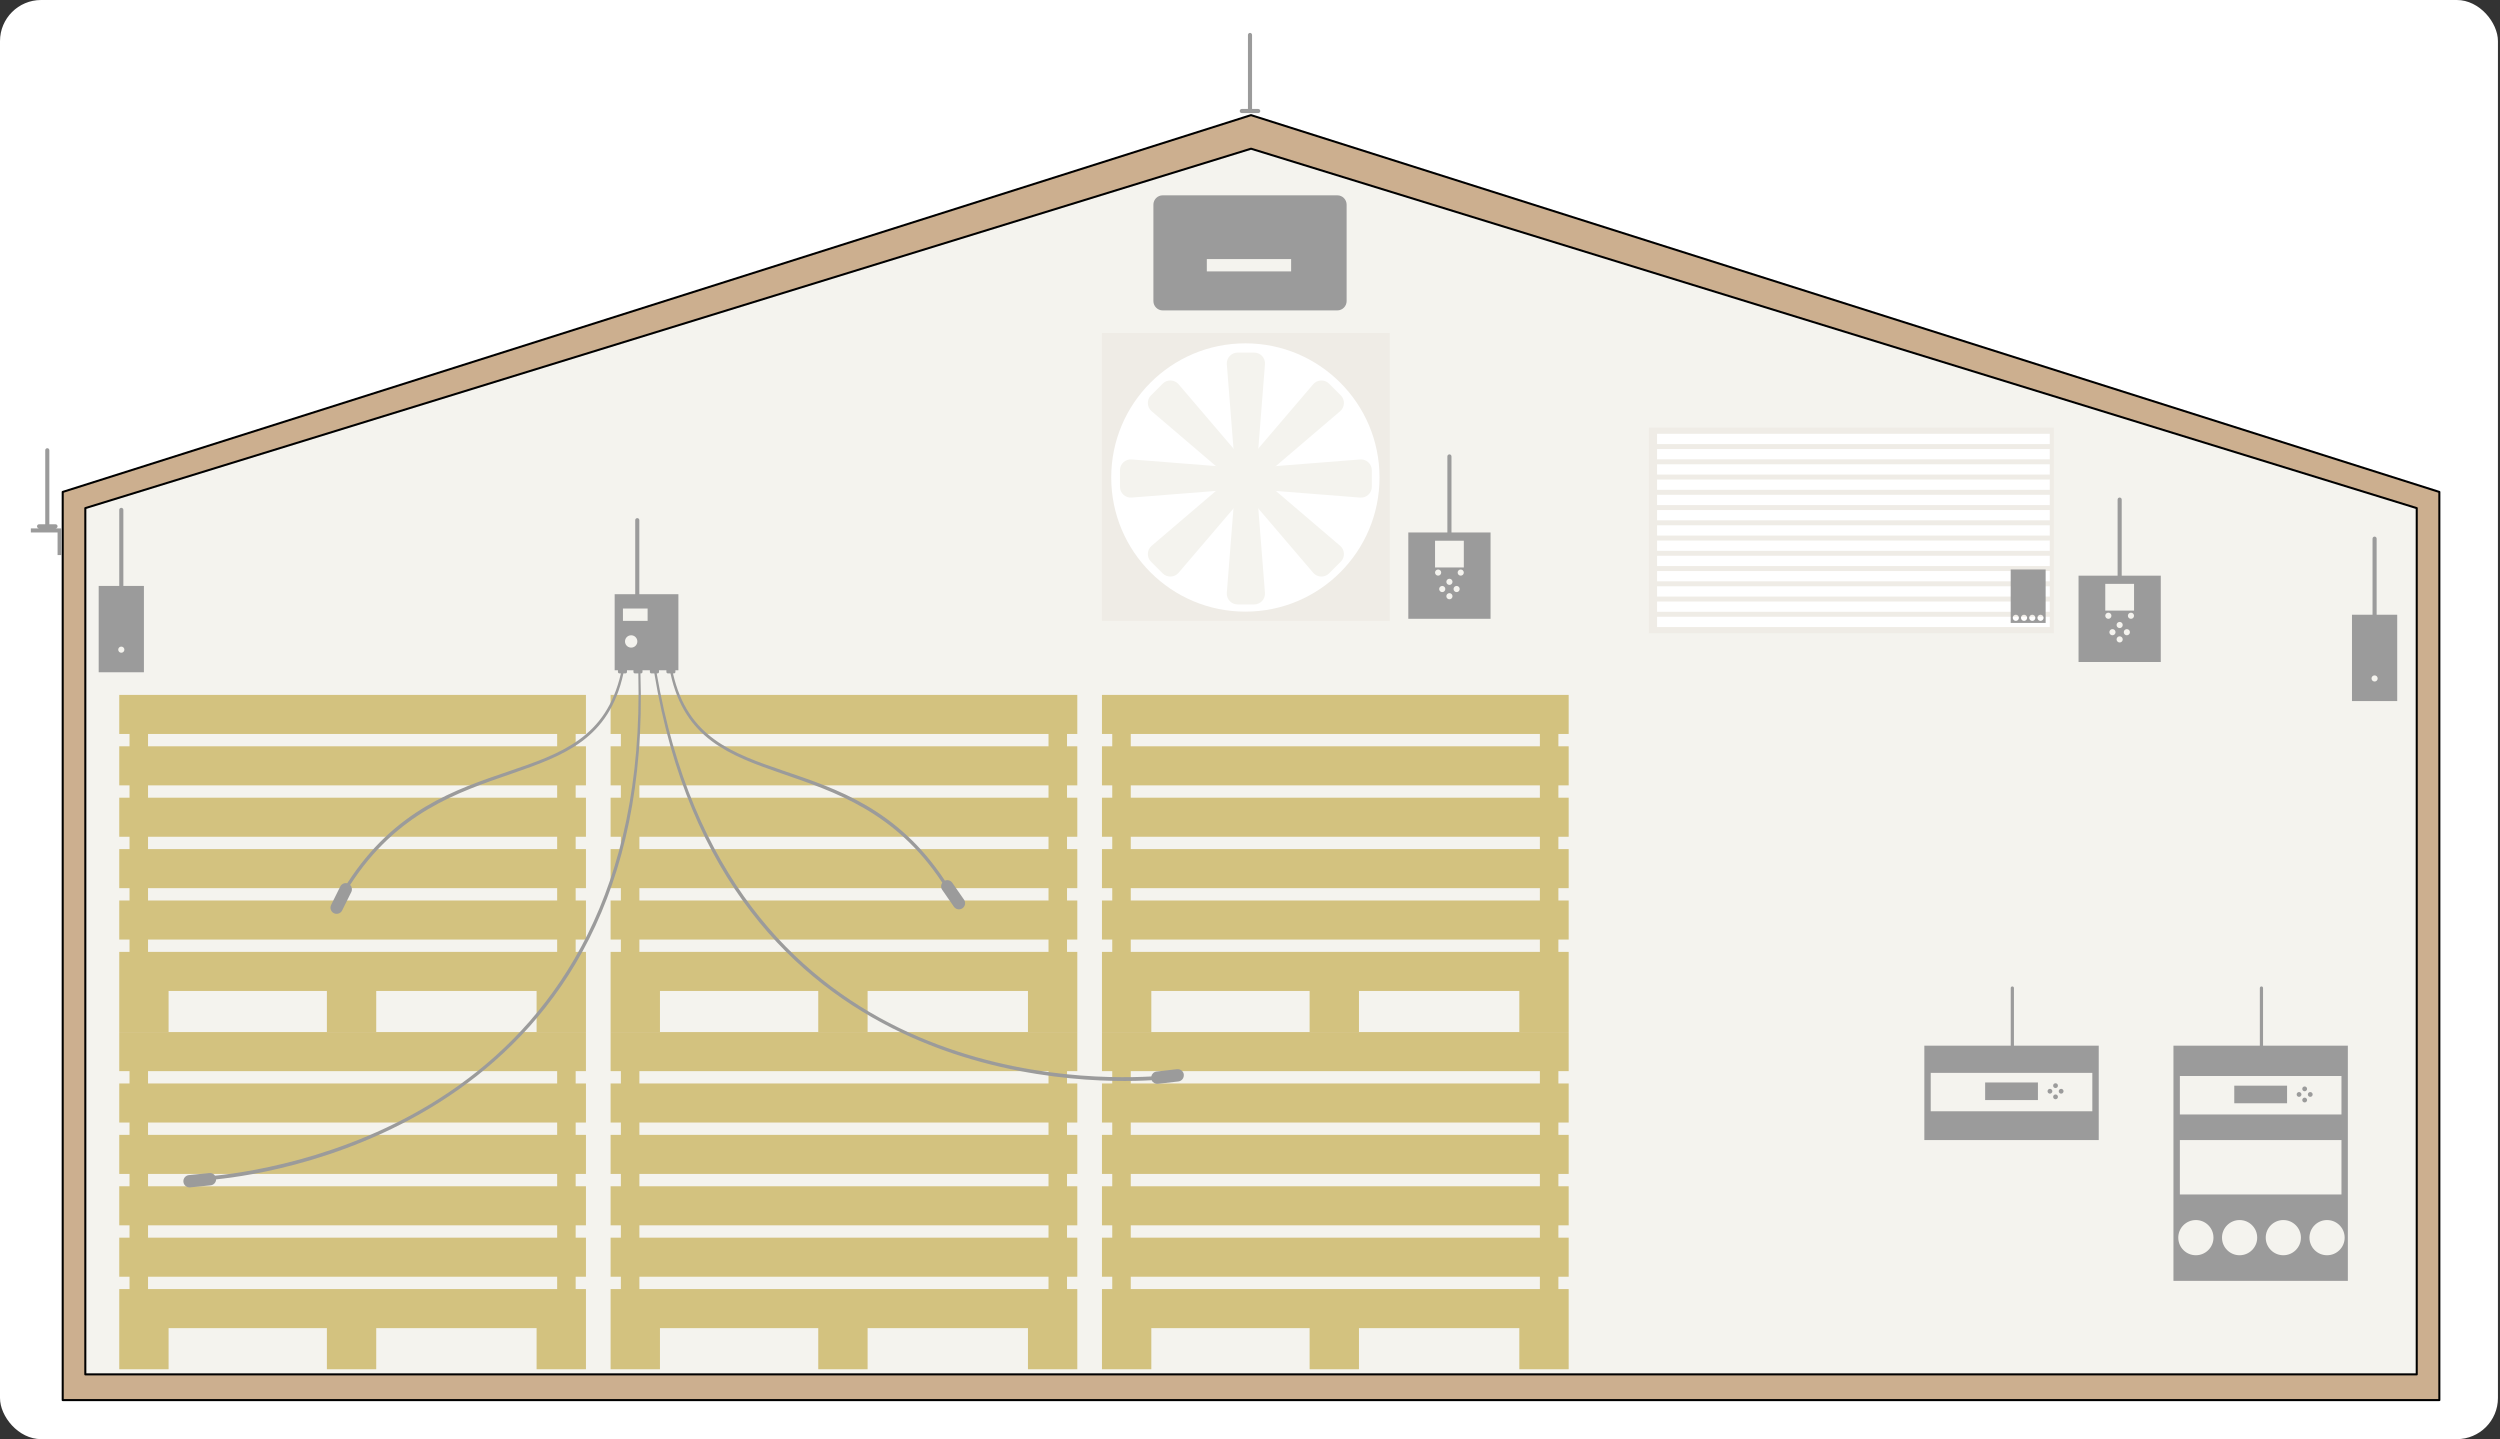
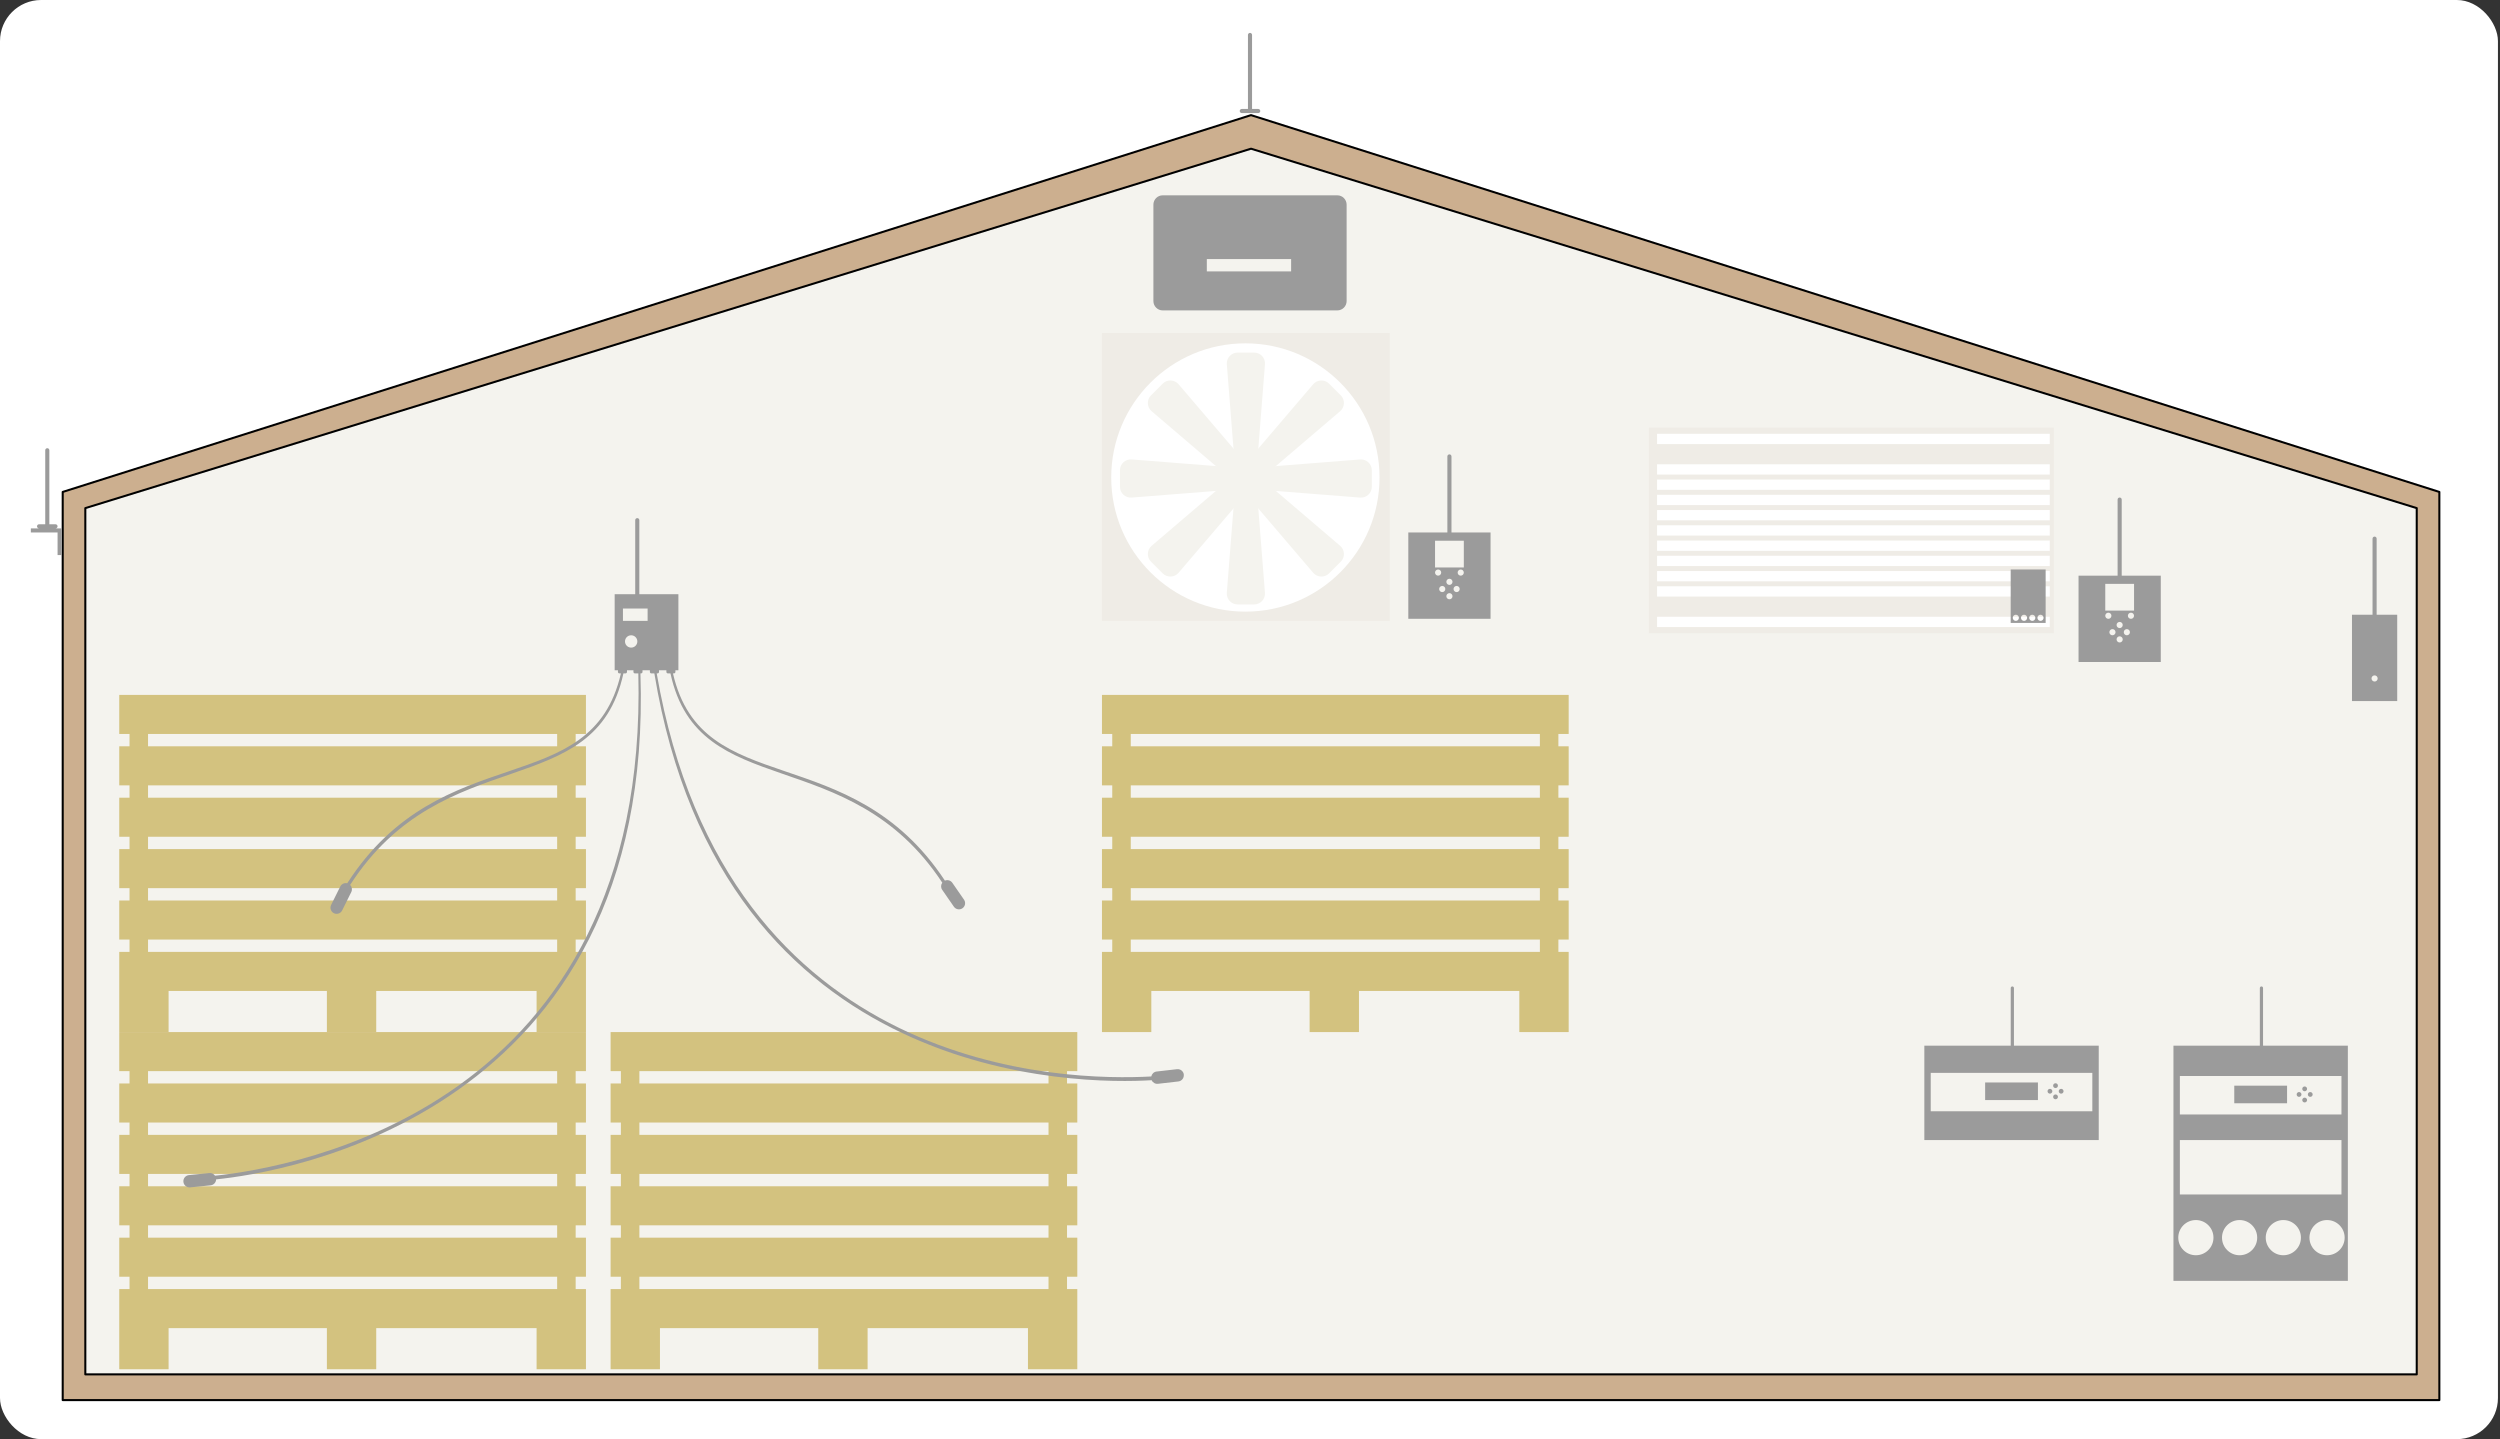
<svg xmlns="http://www.w3.org/2000/svg" viewBox="0 0 1216 700">
  <rect x="0" y="0" width="1216" height="700" fill="#333333" stroke="none" />
  <defs>
    <style>
      .cls-1, .cls-2 {
        fill: #f4f3ee;
      }

      .cls-1, .cls-3 {
        stroke: #000;
        stroke-linecap: round;
        stroke-linejoin: round;
      }

      .cls-4 {
        fill: #9b9b9b;
      }

      .cls-5 {
        fill: #fff;
      }

      .cls-6 {
        fill: #d3c27f;
      }

      .cls-3 {
        fill: #ccaf8f;
      }

      .cls-7 {
        fill: #efece6;
      }
    </style>
  </defs>
  <g id="BG">
    <g id="BG-2" data-name="BG">
      <rect class="cls-5" x="0" width="1215" height="700" rx="20" ry="20" />
    </g>
  </g>
  <g id="Barn">
    <polygon class="cls-3" points="30.5 681 1186.5 681 1186.5 239.28 608.49 56 30.5 239.28 30.5 681" />
    <polygon class="cls-1" points="41.5 668.5 1175.5 668.5 1175.5 247.15 608.5 72.33 41.5 247.15 41.5 668.5" />
    <g id="Extraction_Fan" data-name="Extraction Fan">
      <rect class="cls-7" x="536" y="162" width="140" height="140" />
      <circle class="cls-5" cx="605.75" cy="232.25" r="65.25" />
      <circle class="cls-2" cx="606" cy="232" r="10" />
      <path class="cls-2" d="M611.25,237.3l4.02,51.02c.24,3.06-2.18,5.68-5.25,5.68h-8.05c-3.07,0-5.49-2.62-5.25-5.68l4.02-51.02c.51-6.47,9.98-6.47,10.49,0Z" />
      <path class="cls-2" d="M600.75,228.2l-4.02-51.02c-.24-3.06,2.18-5.68,5.25-5.68h8.05c3.07,0,5.49,2.62,5.25,5.68l-4.02,51.02c-.51,6.47-9.98,6.47-10.49,0Z" />
      <path class="cls-2" d="M610.55,227.5l51.02-4.02c3.06-.24,5.68,2.18,5.68,5.25v8.05c0,3.07-2.62,5.49-5.68,5.25l-51.02-4.02c-6.47-.51-6.47-9.98,0-10.49Z" />
      <path class="cls-2" d="M601.45,238l-51.02,4.02c-3.06.24-5.68-2.18-5.68-5.25v-8.05c0-3.07,2.62-5.49,5.68-5.25l51.02,4.02c6.47.51,6.47,9.98,0,10.49Z" />
      <path class="cls-2" d="M605.51,225.82l33.23-38.92c1.99-2.33,5.55-2.47,7.72-.3l5.69,5.69c2.17,2.17,2.03,5.73-.3,7.72l-38.92,33.23c-4.93,4.21-11.63-2.49-7.42-7.42Z" />
      <path class="cls-2" d="M606.49,239.68l-33.23,38.92c-1.99,2.33-5.55,2.47-7.72.3l-5.69-5.69c-2.17-2.17-2.03-5.73.3-7.72l38.92-33.23c4.93-4.21,11.63,2.49,7.42,7.42Z" />
      <path class="cls-2" d="M612.93,232.26l38.92,33.23c2.33,1.99,2.47,5.55.3,7.72l-5.69,5.69c-2.17,2.17-5.73,2.03-7.72-.3l-33.23-38.92c-4.21-4.93,2.49-11.63,7.42-7.42Z" />
      <path class="cls-2" d="M599.07,233.24l-38.92-33.23c-2.33-1.99-2.47-5.55-.3-7.72l5.69-5.69c2.17-2.17,5.73-2.03,7.72.3l33.23,38.92c4.21,4.93-2.49,11.63-7.42,7.42Z" />
    </g>
    <g id="Louvre">
      <rect class="cls-7" x="802" y="208" width="197" height="100" />
      <rect class="cls-5" x="806" y="211" width="191" height="5" />
-       <rect class="cls-5" x="806" y="218.42" width="191" height="5" />
      <rect class="cls-5" x="806" y="225.83" width="191" height="5" />
      <rect class="cls-5" x="806" y="233.25" width="191" height="5" />
      <rect class="cls-5" x="806" y="240.67" width="191" height="5" />
      <rect class="cls-5" x="806" y="248.08" width="191" height="5" />
      <rect class="cls-5" x="806" y="255.5" width="191" height="5" />
      <rect class="cls-5" x="806" y="262.92" width="191" height="5" />
      <rect class="cls-5" x="806" y="270.33" width="191" height="5" />
      <rect class="cls-5" x="806" y="277.75" width="191" height="5" />
      <rect class="cls-5" x="806" y="285.17" width="191" height="5" />
-       <rect class="cls-5" x="806" y="292.58" width="191" height="5" />
      <rect class="cls-5" x="806" y="300" width="191" height="5" />
    </g>
  </g>
  <g id="Potato_Crates" data-name="Potato Crates">
    <path id="Crate" class="cls-6" d="M285,521v-19H58v19h5v6h-5v19h5v6h-5v19h5v6h-5v19h5v6h-5v19h5v6h-5v39h24v-20h77v20h24v-20h78v20h24v-39h-5v-6h5v-19h-5v-6h5v-19h-5v-6h5v-19h-5v-6h5v-19h-5v-6h5ZM271,627H72v-6h199v6ZM271,602H72v-6h199v6ZM271,577H72v-6h199v6ZM271,552H72v-6h199v6ZM271,527H72v-6h199v6Z" />
    <path id="Crate-2" data-name="Crate" class="cls-6" d="M285,357v-19H58v19h5v6h-5v19h5v6h-5v19h5v6h-5v19h5v6h-5v19h5v6h-5v39h24v-20h77v20h24v-20h78v20h24v-39h-5v-6h5v-19h-5v-6h5v-19h-5v-6h5v-19h-5v-6h5v-19h-5v-6h5ZM271,463H72v-6h199v6ZM271,438H72v-6h199v6ZM271,413H72v-6h199v6ZM271,388H72v-6h199v6ZM271,363H72v-6h199v6Z" />
    <path id="Crate-3" data-name="Crate" class="cls-6" d="M524,521v-19h-227v19h5v6h-5v19h5v6h-5v19h5v6h-5v19h5v6h-5v19h5v6h-5v39h24v-20h77v20h24v-20h78v20h24v-39h-5v-6h5v-19h-5v-6h5v-19h-5v-6h5v-19h-5v-6h5v-19h-5v-6h5ZM510,627h-199v-6h199v6ZM510,602h-199v-6h199v6ZM510,577h-199v-6h199v6ZM510,552h-199v-6h199v6ZM510,527h-199v-6h199v6Z" />
-     <path id="Crate-4" data-name="Crate" class="cls-6" d="M524,357v-19h-227v19h5v6h-5v19h5v6h-5v19h5v6h-5v19h5v6h-5v19h5v6h-5v39h24v-20h77v20h24v-20h78v20h24v-39h-5v-6h5v-19h-5v-6h5v-19h-5v-6h5v-19h-5v-6h5v-19h-5v-6h5ZM510,463h-199v-6h199v6ZM510,438h-199v-6h199v6ZM510,413h-199v-6h199v6ZM510,388h-199v-6h199v6ZM510,363h-199v-6h199v6Z" />
-     <path id="Crate-5" data-name="Crate" class="cls-6" d="M763,521v-19h-227v19h5v6h-5v19h5v6h-5v19h5v6h-5v19h5v6h-5v19h5v6h-5v39h24v-20h77v20h24v-20h78v20h24v-39h-5v-6h5v-19h-5v-6h5v-19h-5v-6h5v-19h-5v-6h5v-19h-5v-6h5ZM749,627h-199v-6h199v6ZM749,602h-199v-6h199v6ZM749,577h-199v-6h199v6ZM749,552h-199v-6h199v6ZM749,527h-199v-6h199v6Z" />
    <path id="Crate-6" data-name="Crate" class="cls-6" d="M763,357v-19h-227v19h5v6h-5v19h5v6h-5v19h5v6h-5v19h5v6h-5v19h5v6h-5v39h24v-20h77v20h24v-20h78v20h24v-39h-5v-6h5v-19h-5v-6h5v-19h-5v-6h5v-19h-5v-6h5v-19h-5v-6h5ZM749,463h-199v-6h199v6ZM749,438h-199v-6h199v6ZM749,413h-199v-6h199v6ZM749,388h-199v-6h199v6ZM749,363h-199v-6h199v6Z" />
  </g>
  <g id="Components">
    <g id="GATEWAY">
      <path id="Gateway" class="cls-4" d="M650.46,95h-84.91c-2.5,0-4.54,2.04-4.54,4.54v46.91c0,2.5,2.04,4.54,4.54,4.54h84.91c2.5,0,4.54-2.04,4.54-4.54v-46.91c0-2.5-2.04-4.54-4.54-4.54ZM628,132h-41v-6h41v6Z" />
      <path id="GATEWAY_ANTENNA" data-name="GATEWAY ANTENNA" class="cls-4" d="M612,53h-3V17c0-.55-.45-1-1-1s-1,.45-1,1v36h-3c-.55,0-1,.45-1,1s.45,1,1,1h8c.55,0,1-.45,1-1s-.45-1-1-1Z" />
    </g>
    <path id="BOOSTER" class="cls-4" d="M1156,299v-37c0-.55-.45-1-1-1s-1,.45-1,1v37h-10v42h22v-42h-10ZM1155,331.5c-.83,0-1.5-.67-1.5-1.5s.67-1.5,1.5-1.5,1.5.67,1.5,1.5-.67,1.5-1.5,1.5Z" />
    <g id="BRIDGE">
-       <path id="BRIDGE-2" data-name="BRIDGE" class="cls-4" d="M60,285v-37c0-.55-.45-1-1-1s-1,.45-1,1v37h-10v42h22v-42h-10ZM59,317.5c-.83,0-1.5-.67-1.5-1.5s.67-1.5,1.5-1.5,1.5.67,1.5,1.5-.67,1.5-1.5,1.5Z" />
      <path id="BRIDGE_ANTENNA" data-name="BRIDGE ANTENNA" class="cls-4" d="M28,257h-1c.55,0,1-.45,1-1s-.45-1-1-1h-3v-36c0-.55-.45-1-1-1s-1,.45-1,1v36h-3c-.55,0-1,.45-1,1s.45,1,1,1h-4v2h13v11h2v-13h-2Z" />
    </g>
    <g id="AMBIENT_SENSOR" data-name="AMBIENT SENSOR">
      <path id="AMBIENT_SENSOR_TRANSMITTER" data-name="AMBIENT SENSOR TRANSMITTER" class="cls-4" d="M1042,280h-10v-37c0-.55-.45-1-1-1s-1,.45-1,1v37h-19v42h40v-42h-9ZM1024,299.5c0-.83.67-1.5,1.5-1.5s1.5.67,1.5,1.5-.67,1.5-1.5,1.5-1.5-.67-1.5-1.5ZM1027.5,309c-.83,0-1.5-.67-1.5-1.5s.67-1.5,1.5-1.5,1.5.67,1.5,1.5-.67,1.5-1.5,1.5ZM1031,312.5c-.83,0-1.5-.67-1.5-1.5s.67-1.5,1.5-1.5,1.5.67,1.5,1.5-.67,1.5-1.5,1.5ZM1031,305.5c-.83,0-1.5-.67-1.5-1.5s.67-1.5,1.5-1.5,1.5.67,1.5,1.5-.67,1.5-1.5,1.5ZM1034.5,309c-.83,0-1.5-.67-1.5-1.5s.67-1.5,1.5-1.5,1.5.67,1.5,1.5-.67,1.5-1.5,1.5ZM1036.5,301c-.83,0-1.5-.67-1.5-1.5s.67-1.5,1.5-1.5,1.5.67,1.5,1.5-.67,1.5-1.5,1.5ZM1038,297h-14v-13h14v13Z" />
      <path id="AMBIENT_SENSOR-2" data-name="AMBIENT SENSOR" class="cls-4" d="M978,277v26h17v-26h-17ZM980.5,302c-.83,0-1.5-.67-1.5-1.5s.67-1.5,1.5-1.5,1.5.67,1.5,1.5-.67,1.5-1.5,1.5ZM984.5,302c-.83,0-1.5-.67-1.5-1.5s.67-1.5,1.5-1.5,1.5.67,1.5,1.5-.67,1.5-1.5,1.5ZM988.5,302c-.83,0-1.5-.67-1.5-1.5s.67-1.5,1.5-1.5,1.5.67,1.5,1.5-.67,1.5-1.5,1.5ZM992.5,302c-.83,0-1.5-.67-1.5-1.5s.67-1.5,1.5-1.5,1.5.67,1.5,1.5-.67,1.5-1.5,1.5Z" />
    </g>
    <path id="SIO" class="cls-4" d="M716,259h-10v-37c0-.55-.45-1-1-1s-1,.45-1,1v37h-19v42h40v-42h-9ZM698,278.5c0-.83.67-1.5,1.5-1.5s1.5.67,1.5,1.5-.67,1.5-1.5,1.5-1.5-.67-1.5-1.5ZM701.5,288c-.83,0-1.5-.67-1.5-1.5s.67-1.5,1.5-1.5,1.5.67,1.5,1.5-.67,1.5-1.5,1.5ZM705,291.5c-.83,0-1.5-.67-1.5-1.5s.67-1.5,1.5-1.5,1.5.67,1.5,1.5-.67,1.5-1.5,1.5ZM705,284.5c-.83,0-1.5-.67-1.5-1.5s.67-1.5,1.5-1.5,1.5.67,1.5,1.5-.67,1.5-1.5,1.5ZM708.5,288c-.83,0-1.5-.67-1.5-1.5s.67-1.5,1.5-1.5,1.5.67,1.5,1.5-.67,1.5-1.5,1.5ZM710.5,280c-.83,0-1.5-.67-1.5-1.5s.67-1.5,1.5-1.5,1.5.67,1.5,1.5-.67,1.5-1.5,1.5ZM712,276h-14v-13h14v13Z" />
    <g id="STATIC_FAN_CONTROLLER" data-name="STATIC FAN CONTROLLER">
      <path id="ST_CONTROLLER" data-name="ST CONTROLLER" class="cls-4" d="M979.58,508.6v-28.02c0-.43-.35-.78-.78-.78s-.78.35-.78.78v28.02h-42.02v45.92h84.83v-45.92h-41.25Z" />
      <path id="ST_BUTTONS" data-name="ST BUTTONS" class="cls-2" d="M939.11,540.51h78.6v-18.68h-78.6v18.68ZM1002.54,529.61c.64,0,1.17.52,1.17,1.17s-.52,1.17-1.17,1.17-1.17-.52-1.17-1.17.52-1.17,1.17-1.17ZM999.81,526.89c.64,0,1.17.52,1.17,1.17s-.52,1.17-1.17,1.17-1.17-.52-1.17-1.17.52-1.17,1.17-1.17ZM999.81,532.34c.64,0,1.17.52,1.17,1.17s-.52,1.17-1.17,1.17-1.17-.52-1.17-1.17.52-1.17,1.17-1.17ZM997.09,529.61c.64,0,1.17.52,1.17,1.17s-.52,1.17-1.17,1.17-1.17-.52-1.17-1.17.52-1.17,1.17-1.17ZM965.57,526.5h25.68v8.56h-25.68v-8.56Z" />
    </g>
    <g id="PORTABLE_FAN_CONTROLLER" data-name="PORTABLE FAN CONTROLLER">
      <path id="PT_CONTROLLER" data-name="PT CONTROLLER" class="cls-4" d="M1100.75,508.6v-28.02c0-.43-.35-.78-.78-.78s-.78.35-.78.78v28.02h-42.02v114.4h84.83v-114.4h-41.25ZM1060.29,554.52h78.6v26.46h-78.6v-26.46ZM1068.07,610.55c-4.73,0-8.56-3.83-8.56-8.56s3.83-8.56,8.56-8.56,8.56,3.83,8.56,8.56-3.83,8.56-8.56,8.56ZM1089.34,610.55c-4.73,0-8.56-3.83-8.56-8.56s3.83-8.56,8.56-8.56,8.56,3.83,8.56,8.56-3.83,8.56-8.56,8.56ZM1110.61,610.55c-4.73,0-8.56-3.83-8.56-8.56s3.83-8.56,8.56-8.56,8.56,3.83,8.56,8.56-3.83,8.56-8.56,8.56ZM1131.88,610.55c-4.73,0-8.56-3.83-8.56-8.56s3.83-8.56,8.56-8.56,8.56,3.83,8.56,8.56-3.83,8.56-8.56,8.56Z" />
      <path id="PT_BUTTONS" data-name="PT BUTTONS" class="cls-2" d="M1060.29,542.06h78.6v-18.68h-78.6v18.68ZM1123.71,531.17c.64,0,1.17.52,1.17,1.17s-.52,1.17-1.17,1.17-1.17-.52-1.17-1.17.52-1.17,1.17-1.17ZM1120.99,528.45c.64,0,1.17.52,1.17,1.17s-.52,1.17-1.17,1.17-1.17-.52-1.17-1.17.52-1.17,1.17-1.17ZM1120.99,533.89c.64,0,1.17.52,1.17,1.17s-.52,1.17-1.17,1.17-1.17-.52-1.17-1.17.52-1.17,1.17-1.17ZM1118.26,531.17c.64,0,1.17.52,1.17,1.17s-.52,1.17-1.17,1.17-1.17-.52-1.17-1.17.52-1.17,1.17-1.17ZM1086.75,528.06h25.68v8.56h-25.68v-8.56Z" />
    </g>
    <path id="_4_WAY_CROP_SENSOR" data-name="4 WAY CROP SENSOR" class="cls-4" d="M575.82,522.69c-.19-1.64-1.68-2.83-3.32-2.64l-9.93,1.14c-1.32.15-2.33,1.16-2.59,2.4-40.34,2.21-206.54.18-240.56-196.05h.41c.39,0,.71-.32.71-.71v-.82h3.59v.82c0,.39.32.71.71.71h1.27c13.73,63.41,86.63,32.58,132.22,101.8-.73,1-.79,2.39-.05,3.46l5.69,8.22c.94,1.36,2.82,1.7,4.17.76,1.36-.94,1.7-2.82.76-4.17l-5.69-8.22c-.81-1.18-2.33-1.59-3.61-1.06-46.21-69.94-117.97-38.57-132.27-100.79h.48c.39,0,.71-.32.71-.71v-.82h1.45v-37h-19v-36c0-.55-.45-1-1-1s-1,.45-1,1v36h-10v37h1.59v.82c0,.39.32.71.71.71h.74c-14.39,62.61-86.95,30.45-133.12,102.08-1.33-.32-2.76.3-3.39,1.58l-4.45,8.96c-.73,1.48-.13,3.29,1.35,4.02h0c1.48.73,3.29.13,4.02-1.35l4.45-8.96c.58-1.17.31-2.55-.57-3.44,45.55-70.62,119.12-39.14,132.93-102.89h1.02c.39,0,.71-.32.71-.71v-.82h3.14v.82c0,.39.32.71.71.71h1.67c5.25,211.65-168.19,240.33-205.89,244.33-.6-.88-1.64-1.42-2.76-1.3l-9.95,1c-1.64.17-2.85,1.64-2.68,3.29s1.64,2.85,3.29,2.68l9.95-1c1.51-.15,2.64-1.42,2.68-2.9,31.02-3.11,213.54-30.58,206.38-246.1h.3c.39,0,.71-.32.71-.71v-.82h3.59v.82c0,.39.32.71.71.71h1.46c33.03,200.69,208,199.93,241.88,197.87.53,1.15,1.74,1.9,3.06,1.75l9.93-1.14c1.64-.19,2.83-1.68,2.64-3.32ZM307,315c-1.66,0-3-1.34-3-3s1.34-3,3-3,3,1.34,3,3-1.34,3-3,3ZM315,302h-12v-6h12v6Z" />
  </g>
</svg>